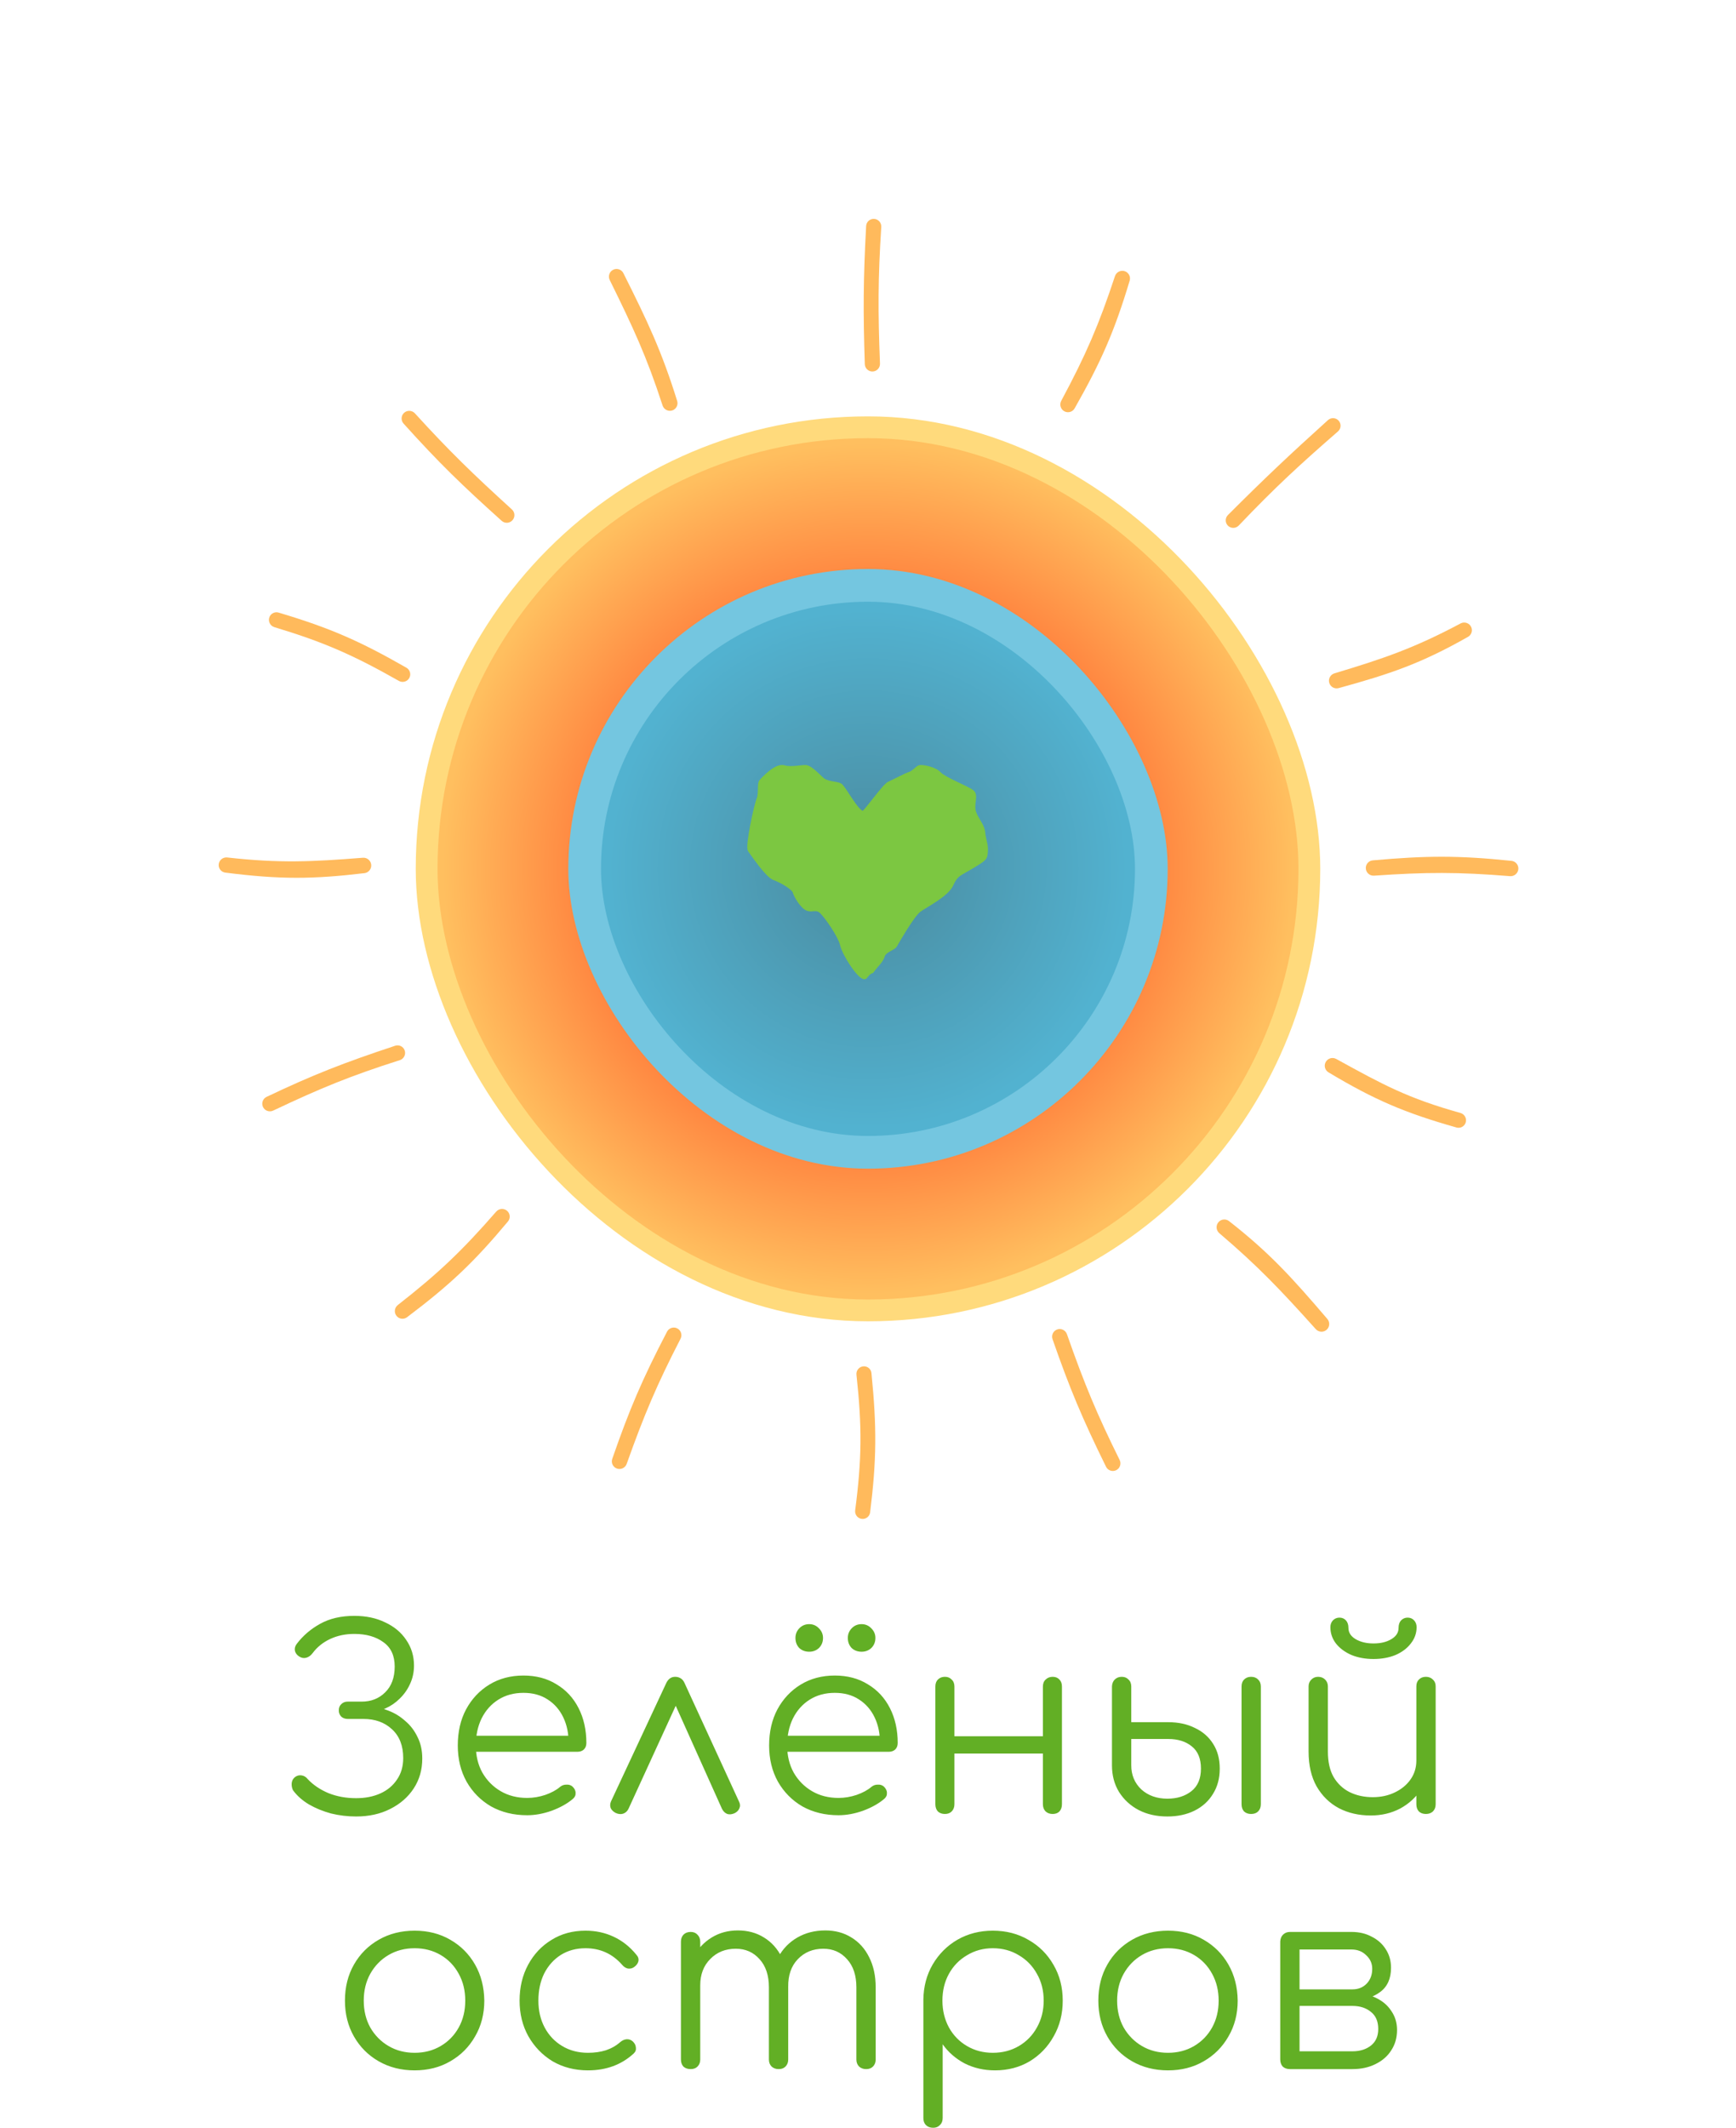
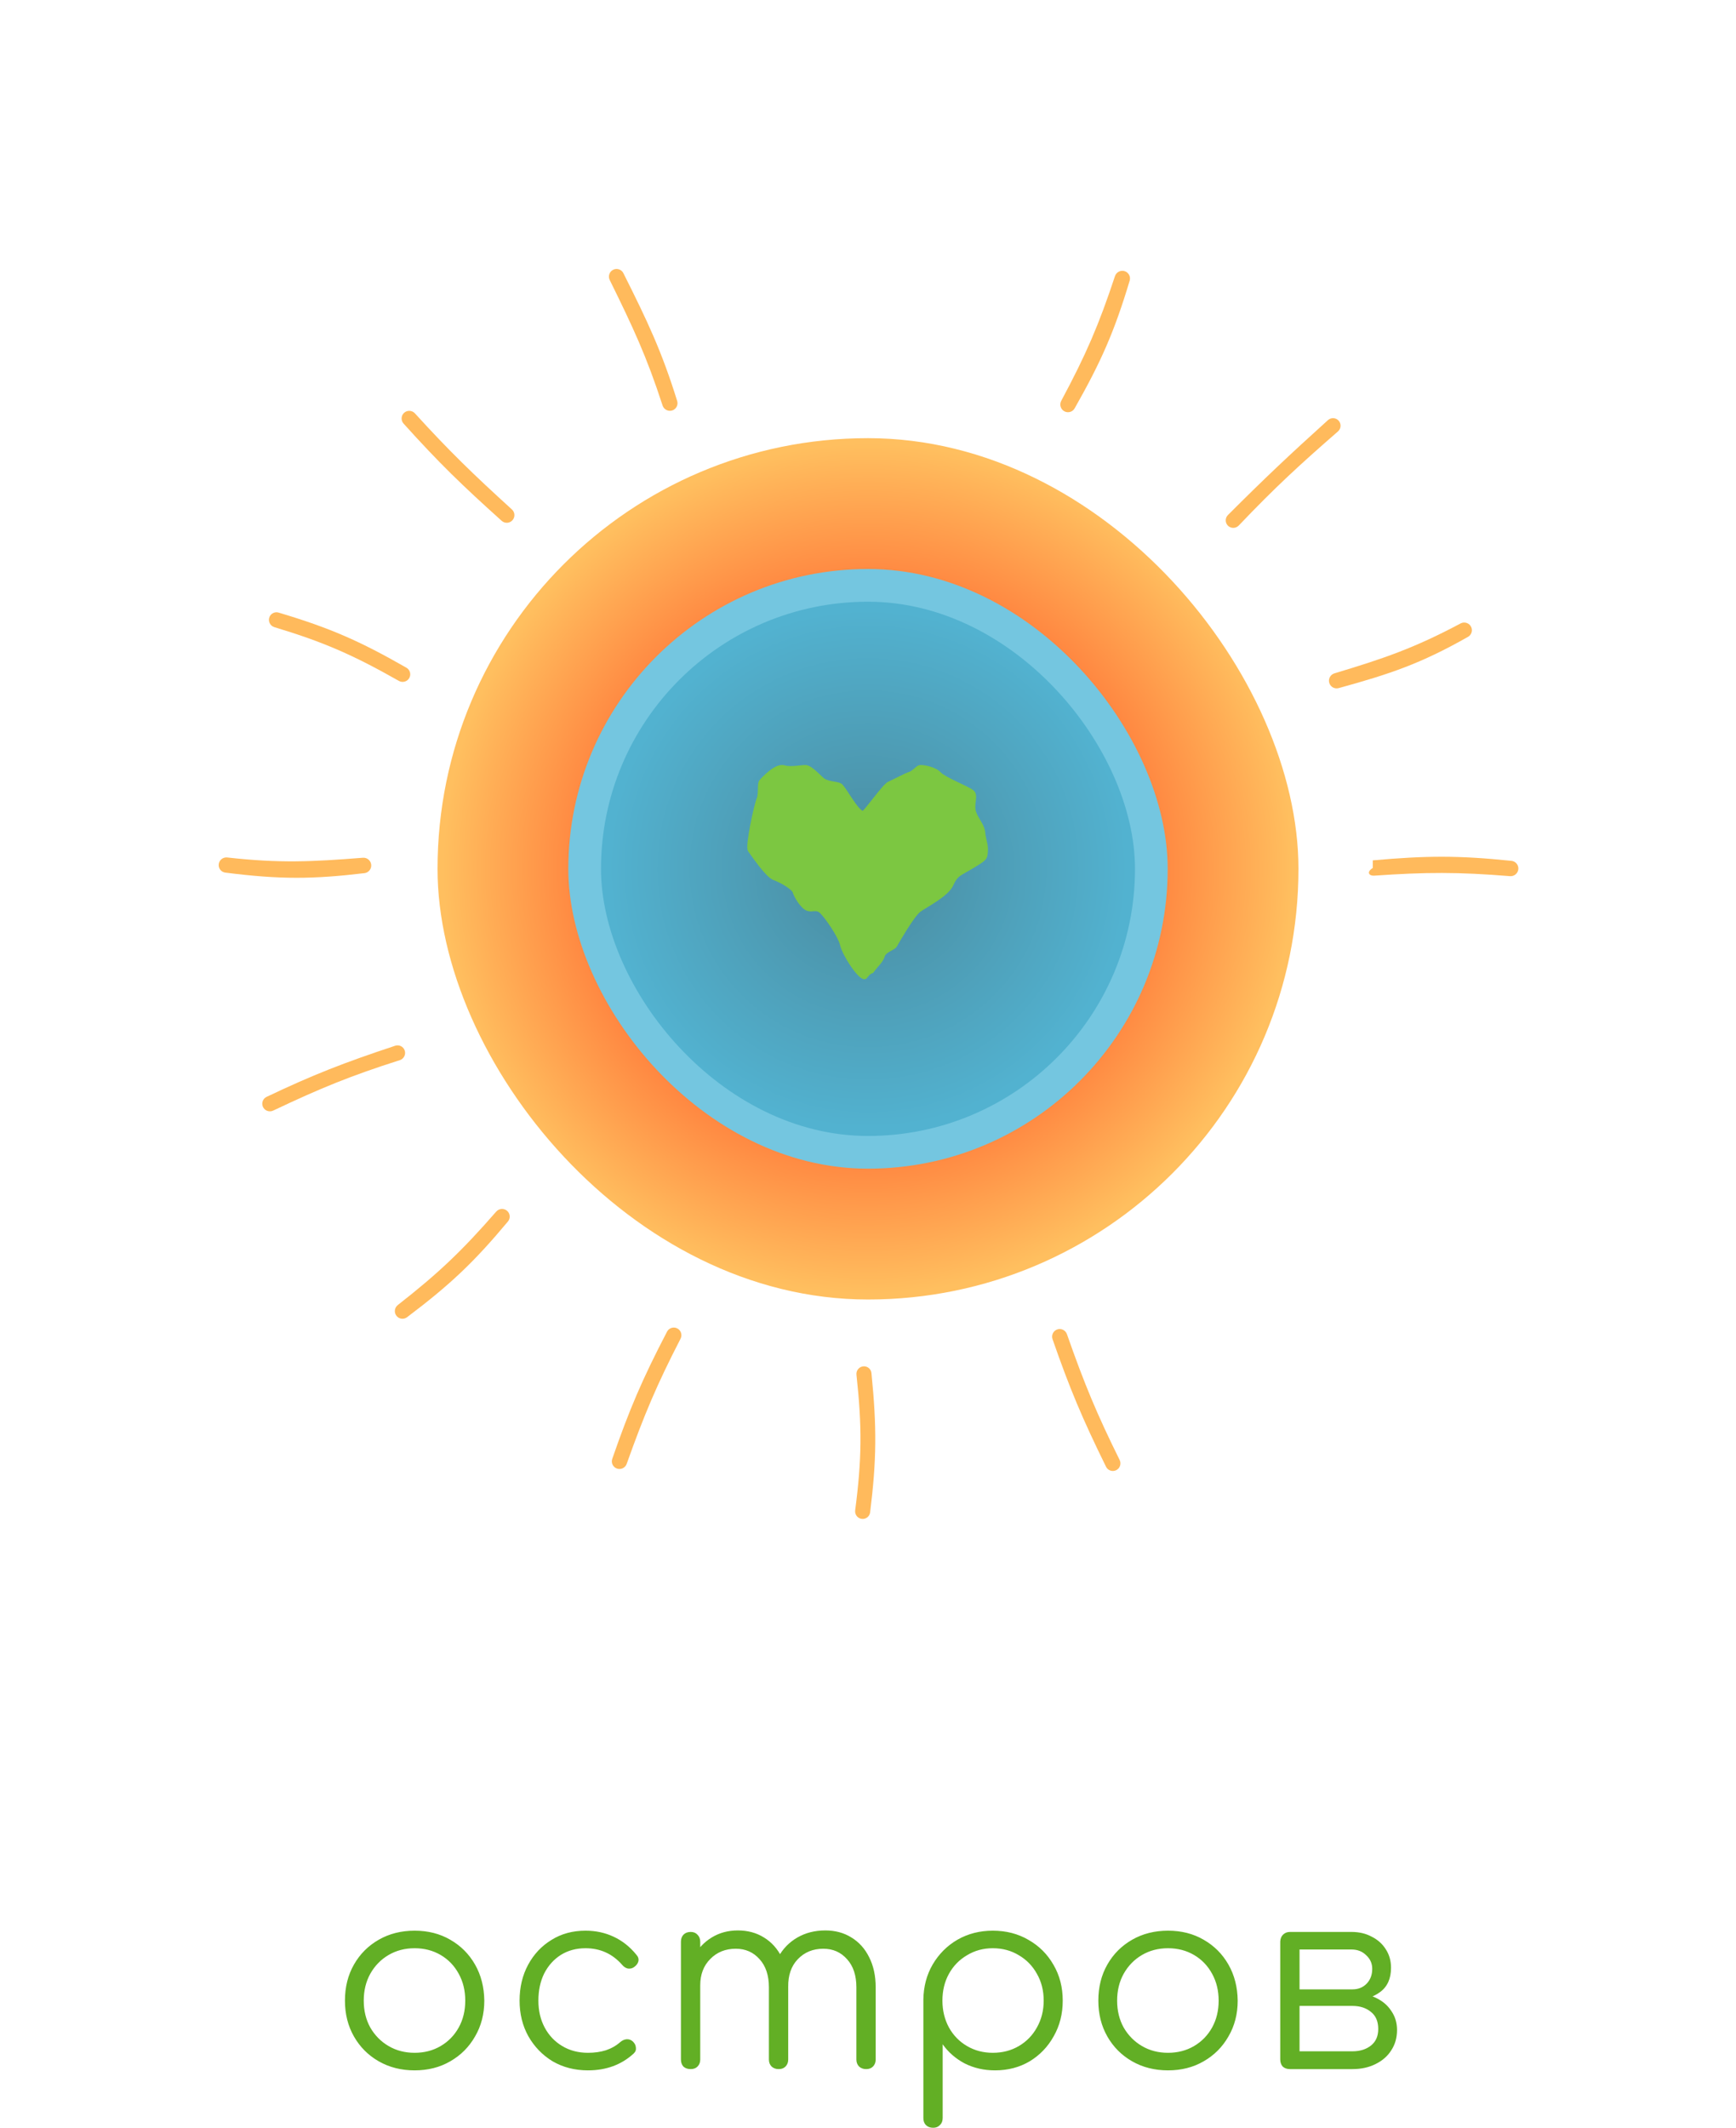
<svg xmlns="http://www.w3.org/2000/svg" width="1593" height="1952" viewBox="0 0 1593 1952" fill="none">
  <path d="M380.47 1898.88C368.203 1898.88 357.24 1896.12 347.58 1890.6C337.92 1885.08 330.33 1877.49 324.81 1867.83C319.29 1858.17 316.53 1847.2 316.53 1834.94C316.53 1822.52 319.29 1811.48 324.81 1801.82C330.33 1792.16 337.92 1784.57 347.58 1779.05C357.24 1773.53 368.203 1770.77 380.47 1770.77C392.737 1770.77 403.623 1773.53 413.13 1779.05C422.79 1784.57 430.38 1792.16 435.9 1801.82C441.42 1811.48 444.257 1822.52 444.41 1834.94C444.41 1847.2 441.573 1858.17 435.9 1867.83C430.38 1877.49 422.79 1885.08 413.13 1890.6C403.623 1896.12 392.737 1898.88 380.47 1898.88ZM380.47 1882.78C389.363 1882.78 397.337 1880.71 404.39 1876.57C411.443 1872.43 416.963 1866.75 420.95 1859.55C424.937 1852.34 426.93 1844.14 426.93 1834.94C426.93 1825.74 424.937 1817.53 420.95 1810.33C416.963 1802.97 411.443 1797.22 404.39 1793.08C397.337 1788.94 389.363 1786.87 380.47 1786.87C371.577 1786.87 363.603 1788.94 356.55 1793.08C349.497 1797.22 343.9 1802.97 339.76 1810.33C335.773 1817.53 333.78 1825.74 333.78 1834.94C333.78 1844.14 335.773 1852.34 339.76 1859.55C343.9 1866.75 349.497 1872.43 356.55 1876.57C363.603 1880.71 371.577 1882.78 380.47 1882.78ZM539.574 1898.88C527.461 1898.88 516.651 1896.12 507.144 1890.6C497.791 1884.92 490.354 1877.26 484.834 1867.6C479.468 1857.94 476.784 1847.05 476.784 1834.94C476.784 1822.67 479.391 1811.71 484.604 1802.05C489.818 1792.39 496.948 1784.8 505.994 1779.28C515.041 1773.6 525.468 1770.77 537.274 1770.77C546.628 1770.77 555.214 1772.61 563.034 1776.29C571.008 1779.97 577.984 1785.49 583.964 1792.85C585.651 1794.69 586.264 1796.68 585.804 1798.83C585.344 1800.82 584.041 1802.58 581.894 1804.12C580.208 1805.34 578.291 1805.8 576.144 1805.5C574.151 1805.04 572.388 1803.89 570.854 1802.05C561.961 1791.93 550.768 1786.87 537.274 1786.87C528.688 1786.87 521.098 1788.94 514.504 1793.08C508.064 1797.22 503.004 1802.89 499.324 1810.1C495.798 1817.3 494.034 1825.58 494.034 1834.94C494.034 1844.14 495.951 1852.34 499.784 1859.55C503.618 1866.75 508.984 1872.43 515.884 1876.57C522.784 1880.71 530.681 1882.78 539.574 1882.78C545.554 1882.78 550.998 1882.01 555.904 1880.48C560.964 1878.79 565.411 1876.26 569.244 1872.89C571.084 1871.35 573.001 1870.51 574.994 1870.36C576.988 1870.2 578.828 1870.82 580.514 1872.2C582.354 1873.88 583.351 1875.8 583.504 1877.95C583.811 1880.09 583.121 1881.93 581.434 1883.47C570.241 1893.74 556.288 1898.88 539.574 1898.88ZM794.811 1897.73C792.205 1897.73 790.058 1896.96 788.371 1895.43C786.685 1893.74 785.841 1891.59 785.841 1888.99V1822.75C785.841 1811.86 783.005 1803.27 777.331 1796.99C771.658 1790.55 764.375 1787.33 755.481 1787.33C745.975 1787.33 738.155 1790.55 732.021 1796.99C726.041 1803.27 723.128 1811.71 723.281 1822.29H707.411C707.565 1812.01 709.788 1802.97 714.081 1795.15C718.375 1787.33 724.278 1781.27 731.791 1776.98C739.305 1772.68 747.815 1770.54 757.321 1770.54C766.368 1770.54 774.341 1772.68 781.241 1776.98C788.295 1781.27 793.738 1787.33 797.571 1795.15C801.558 1802.97 803.551 1812.17 803.551 1822.75V1888.99C803.551 1891.59 802.708 1893.74 801.021 1895.43C799.488 1896.96 797.418 1897.73 794.811 1897.73ZM633.811 1897.73C631.051 1897.73 628.828 1896.96 627.141 1895.43C625.608 1893.74 624.841 1891.59 624.841 1888.99V1780.89C624.841 1778.28 625.608 1776.13 627.141 1774.45C628.828 1772.76 631.051 1771.92 633.811 1771.92C636.418 1771.92 638.488 1772.76 640.021 1774.45C641.708 1776.13 642.551 1778.28 642.551 1780.89V1888.99C642.551 1891.59 641.708 1893.74 640.021 1895.43C638.488 1896.96 636.418 1897.73 633.811 1897.73ZM714.541 1897.73C711.935 1897.73 709.788 1896.96 708.101 1895.43C706.415 1893.74 705.571 1891.59 705.571 1888.99V1822.75C705.571 1811.86 702.735 1803.27 697.061 1796.99C691.388 1790.55 684.105 1787.33 675.211 1787.33C665.705 1787.33 657.885 1790.47 651.751 1796.76C645.618 1802.89 642.551 1810.94 642.551 1820.91H629.901C630.208 1811.09 632.355 1802.43 636.341 1794.92C640.481 1787.25 646.078 1781.27 653.131 1776.98C660.185 1772.68 668.158 1770.54 677.051 1770.54C686.098 1770.54 694.071 1772.68 700.971 1776.98C708.025 1781.27 713.468 1787.33 717.301 1795.15C721.288 1802.97 723.281 1812.17 723.281 1822.75V1888.99C723.281 1891.59 722.438 1893.74 720.751 1895.43C719.218 1896.96 717.148 1897.73 714.541 1897.73ZM856.282 1951.55C853.522 1951.55 851.299 1950.7 849.612 1949.02C848.079 1947.48 847.312 1945.34 847.312 1942.58V1834.02C847.466 1822.06 850.302 1811.32 855.822 1801.82C861.496 1792.16 869.086 1784.57 878.592 1779.05C888.252 1773.53 899.062 1770.77 911.022 1770.77C923.289 1770.77 934.252 1773.6 943.912 1779.28C953.572 1784.8 961.162 1792.39 966.682 1802.05C972.356 1811.71 975.192 1822.67 975.192 1834.94C975.192 1847.05 972.432 1857.94 966.912 1867.6C961.546 1877.26 954.186 1884.92 944.832 1890.6C935.479 1896.12 924.899 1898.88 913.092 1898.88C902.819 1898.88 893.466 1896.73 885.032 1892.44C876.752 1887.99 870.082 1882.16 865.022 1874.96V1942.58C865.022 1945.34 864.179 1947.48 862.492 1949.02C860.959 1950.7 858.889 1951.55 856.282 1951.55ZM911.022 1882.78C919.916 1882.78 927.889 1880.71 934.942 1876.57C941.996 1872.43 947.516 1866.75 951.502 1859.55C955.642 1852.19 957.712 1843.98 957.712 1834.94C957.712 1825.74 955.642 1817.53 951.502 1810.33C947.516 1803.12 941.996 1797.45 934.942 1793.31C927.889 1789.01 919.916 1786.87 911.022 1786.87C902.282 1786.87 894.386 1789.01 887.332 1793.31C880.279 1797.45 874.759 1803.12 870.772 1810.33C866.786 1817.53 864.792 1825.74 864.792 1834.94C864.792 1843.98 866.786 1852.19 870.772 1859.55C874.759 1866.75 880.279 1872.43 887.332 1876.57C894.386 1880.71 902.282 1882.78 911.022 1882.78ZM1071.8 1898.88C1059.53 1898.88 1048.57 1896.12 1038.91 1890.6C1029.25 1885.08 1021.66 1877.49 1016.14 1867.83C1010.62 1858.17 1007.86 1847.2 1007.86 1834.94C1007.86 1822.52 1010.62 1811.48 1016.14 1801.82C1021.66 1792.16 1029.25 1784.57 1038.91 1779.05C1048.57 1773.53 1059.53 1770.77 1071.8 1770.77C1084.07 1770.77 1094.95 1773.53 1104.46 1779.05C1114.12 1784.57 1121.71 1792.16 1127.23 1801.82C1132.75 1811.48 1135.59 1822.52 1135.74 1834.94C1135.74 1847.2 1132.9 1858.17 1127.23 1867.83C1121.71 1877.49 1114.12 1885.08 1104.46 1890.6C1094.95 1896.12 1084.07 1898.88 1071.8 1898.88ZM1071.8 1882.78C1080.69 1882.78 1088.67 1880.71 1095.72 1876.57C1102.77 1872.43 1108.29 1866.75 1112.28 1859.55C1116.27 1852.34 1118.26 1844.14 1118.26 1834.94C1118.26 1825.74 1116.27 1817.53 1112.28 1810.33C1108.29 1802.97 1102.77 1797.22 1095.72 1793.08C1088.67 1788.94 1080.69 1786.87 1071.8 1786.87C1062.91 1786.87 1054.93 1788.94 1047.88 1793.08C1040.83 1797.22 1035.23 1802.97 1031.09 1810.33C1027.1 1817.53 1025.11 1825.74 1025.11 1834.94C1025.11 1844.14 1027.1 1852.34 1031.09 1859.55C1035.23 1866.75 1040.83 1872.43 1047.88 1876.57C1054.93 1880.71 1062.91 1882.78 1071.8 1882.78ZM1183.75 1897.73C1180.99 1897.73 1178.77 1896.96 1177.08 1895.43C1175.55 1893.74 1174.78 1891.52 1174.78 1888.76V1780.66C1174.94 1778.05 1175.78 1775.98 1177.31 1774.45C1179 1772.76 1181.15 1771.92 1183.75 1771.92C1186.36 1771.92 1188.43 1772.76 1189.96 1774.45C1191.65 1775.98 1192.49 1778.13 1192.49 1780.89V1824.59H1241.02V1827.81C1249 1827.81 1256.05 1829.26 1262.18 1832.18C1268.47 1835.09 1273.3 1839.15 1276.67 1844.37C1280.2 1849.43 1281.96 1855.25 1281.96 1861.85C1281.96 1868.9 1280.2 1875.11 1276.67 1880.48C1273.3 1885.84 1268.47 1890.06 1262.18 1893.13C1256.05 1896.19 1249 1897.73 1241.02 1897.73H1183.75ZM1192.49 1881.4H1241.02C1247.92 1881.4 1253.6 1879.63 1258.04 1876.11C1262.49 1872.58 1264.71 1867.52 1264.71 1860.93C1264.71 1854.03 1262.49 1848.81 1258.04 1845.29C1253.6 1841.61 1247.92 1839.77 1241.02 1839.77H1192.49V1881.4ZM1218.25 1834.48V1824.59H1241.02C1246.39 1824.59 1250.76 1822.82 1254.13 1819.3C1257.51 1815.77 1259.19 1811.25 1259.19 1805.73C1259.19 1800.82 1257.35 1796.68 1253.67 1793.31C1250.15 1789.78 1245.62 1788.02 1240.1 1788.02H1183.98V1771.92H1240.1C1247.16 1771.92 1253.37 1773.37 1258.73 1776.29C1264.25 1779.05 1268.55 1782.88 1271.61 1787.79C1274.83 1792.69 1276.44 1798.37 1276.44 1804.81C1276.44 1814.77 1273.07 1822.21 1266.32 1827.12C1259.73 1832.02 1251.3 1834.48 1241.02 1834.48H1218.25Z" fill="#62AF25" />
-   <path d="M326.76 1666.03C318.94 1666.03 311.273 1665.11 303.76 1663.27C296.4 1661.27 289.653 1658.51 283.52 1654.99C277.387 1651.31 272.48 1646.94 268.8 1641.88C267.88 1639.88 267.497 1637.81 267.65 1635.67C267.803 1633.37 268.8 1631.45 270.64 1629.92C272.48 1628.54 274.473 1628 276.62 1628.31C278.92 1628.61 280.837 1629.76 282.37 1631.76C287.43 1637.12 293.793 1641.42 301.46 1644.64C309.127 1647.7 317.56 1649.24 326.76 1649.24C335.193 1649.24 342.63 1647.78 349.07 1644.87C355.51 1641.95 360.57 1637.74 364.25 1632.22C368.083 1626.7 370 1620.1 370 1612.44C370 1601.09 366.55 1592.27 359.65 1585.99C352.903 1579.7 344.163 1576.56 333.43 1576.56H319.17C316.717 1576.56 314.723 1575.87 313.19 1574.49C311.657 1572.95 310.89 1571.04 310.89 1568.74C310.89 1566.28 311.657 1564.37 313.19 1562.99C314.723 1561.45 316.64 1560.69 318.94 1560.69H331.82C340.56 1560.69 347.767 1557.85 353.44 1552.18C359.267 1546.5 362.18 1538.61 362.18 1528.49C362.18 1518.52 358.73 1511.08 351.83 1506.18C344.93 1501.12 336.037 1498.59 325.15 1498.59C317.023 1498.59 309.663 1500.12 303.07 1503.19C296.477 1506.25 291.11 1510.55 286.97 1516.07C285.283 1518.37 283.29 1519.82 280.99 1520.44C278.843 1521.05 276.697 1520.67 274.55 1519.29C272.557 1518.06 271.253 1516.37 270.64 1514.23C270.18 1511.93 270.717 1509.78 272.25 1507.79C277.923 1500.27 285.053 1494.14 293.64 1489.39C302.38 1484.48 312.883 1482.03 325.15 1482.03C335.883 1482.03 345.313 1484.02 353.44 1488.01C361.72 1491.84 368.16 1497.21 372.76 1504.11C377.513 1511.01 379.89 1518.83 379.89 1527.57C379.89 1533.7 378.663 1539.37 376.21 1544.59C373.91 1549.65 370.767 1554.09 366.78 1557.93C362.947 1561.76 358.577 1564.75 353.67 1566.9C348.917 1569.04 344.163 1570.27 339.41 1570.58V1565.06C345.083 1565.36 350.757 1566.67 356.43 1568.97C362.103 1571.11 367.24 1574.26 371.84 1578.4C376.593 1582.38 380.35 1587.29 383.11 1593.12C386.023 1598.79 387.48 1605.38 387.48 1612.9C387.48 1623.17 384.873 1632.29 379.66 1640.27C374.447 1648.24 367.24 1654.53 358.04 1659.13C348.993 1663.73 338.567 1666.03 326.76 1666.03ZM483.785 1664.88C471.365 1664.88 460.325 1662.19 450.665 1656.83C441.159 1651.31 433.645 1643.72 428.125 1634.06C422.759 1624.4 420.075 1613.36 420.075 1600.94C420.075 1588.36 422.605 1577.32 427.665 1567.82C432.879 1558.16 440.009 1550.57 449.055 1545.05C458.102 1539.53 468.529 1536.77 480.335 1536.77C491.989 1536.77 502.109 1539.45 510.695 1544.82C519.435 1550.03 526.182 1557.31 530.935 1566.67C535.689 1576.02 538.065 1586.68 538.065 1598.64C538.065 1601.09 537.299 1603.08 535.765 1604.62C534.232 1606 532.239 1606.69 529.785 1606.69H432.035V1591.97H531.625L521.735 1599.1C521.889 1590.2 520.279 1582.23 516.905 1575.18C513.532 1568.12 508.702 1562.6 502.415 1558.62C496.282 1554.63 488.922 1552.64 480.335 1552.64C471.595 1552.64 463.929 1554.71 457.335 1558.85C450.742 1562.99 445.605 1568.74 441.925 1576.1C438.399 1583.3 436.635 1591.58 436.635 1600.94C436.635 1610.29 438.629 1618.57 442.615 1625.78C446.755 1632.98 452.352 1638.66 459.405 1642.8C466.459 1646.94 474.585 1649.01 483.785 1649.01C489.305 1649.01 494.825 1648.09 500.345 1646.25C506.019 1644.25 510.542 1641.8 513.915 1638.89C515.602 1637.51 517.519 1636.82 519.665 1636.82C521.812 1636.66 523.652 1637.2 525.185 1638.43C527.179 1640.27 528.175 1642.26 528.175 1644.41C528.329 1646.55 527.485 1648.39 525.645 1649.93C520.585 1654.22 514.145 1657.82 506.325 1660.74C498.505 1663.5 490.992 1664.88 483.785 1664.88ZM619.545 1537.92C621.385 1537.92 623.071 1538.38 624.605 1539.3C626.138 1540.22 627.365 1541.75 628.285 1543.9L678.195 1652.46C679.268 1654.6 679.345 1656.67 678.425 1658.67C677.658 1660.51 676.201 1661.96 674.055 1663.04C671.601 1664.11 669.378 1664.34 667.385 1663.73C665.391 1662.96 663.781 1661.43 662.555 1659.13L614.945 1553.1H625.295L576.765 1658.9C575.691 1661.2 574.005 1662.73 571.705 1663.5C569.558 1664.11 567.335 1663.88 565.035 1662.81C562.888 1661.73 561.355 1660.28 560.435 1658.44C559.668 1656.44 559.745 1654.37 560.665 1652.23L611.265 1543.9C613.105 1539.91 615.865 1537.92 619.545 1537.92ZM769.479 1664.88C757.059 1664.88 746.019 1662.19 736.359 1656.83C726.853 1651.31 719.339 1643.72 713.819 1634.06C708.453 1624.4 705.769 1613.36 705.769 1600.94C705.769 1588.36 708.299 1577.32 713.359 1567.82C718.573 1558.16 725.703 1550.57 734.749 1545.05C743.796 1539.53 754.223 1536.77 766.029 1536.77C777.683 1536.77 787.803 1539.45 796.389 1544.82C805.129 1550.03 811.876 1557.31 816.629 1566.67C821.383 1576.02 823.759 1586.68 823.759 1598.64C823.759 1601.09 822.993 1603.08 821.459 1604.62C819.926 1606 817.933 1606.69 815.479 1606.69H717.729V1591.97H817.319L807.429 1599.1C807.583 1590.2 805.973 1582.23 802.599 1575.18C799.226 1568.12 794.396 1562.6 788.109 1558.62C781.976 1554.63 774.616 1552.64 766.029 1552.64C757.289 1552.64 749.623 1554.71 743.029 1558.85C736.436 1562.99 731.299 1568.74 727.619 1576.1C724.093 1583.3 722.329 1591.58 722.329 1600.94C722.329 1610.29 724.323 1618.57 728.309 1625.78C732.449 1632.98 738.046 1638.66 745.099 1642.8C752.153 1646.94 760.279 1649.01 769.479 1649.01C774.999 1649.01 780.519 1648.09 786.039 1646.25C791.713 1644.25 796.236 1641.8 799.609 1638.89C801.296 1637.51 803.213 1636.82 805.359 1636.82C807.506 1636.66 809.346 1637.2 810.879 1638.43C812.873 1640.27 813.869 1642.26 813.869 1644.41C814.023 1646.55 813.179 1648.39 811.339 1649.93C806.279 1654.22 799.839 1657.82 792.019 1660.74C784.199 1663.5 776.686 1664.88 769.479 1664.88ZM742.569 1514.92C738.889 1514.92 735.823 1513.77 733.369 1511.47C731.069 1509.01 729.919 1505.95 729.919 1502.27C729.919 1498.89 731.069 1495.98 733.369 1493.53C735.823 1490.92 738.889 1489.62 742.569 1489.62C746.096 1489.62 749.086 1490.92 751.539 1493.53C753.993 1495.98 755.219 1498.89 755.219 1502.27C755.219 1505.95 753.993 1509.01 751.539 1511.47C749.086 1513.77 746.096 1514.92 742.569 1514.92ZM790.639 1514.92C786.959 1514.92 783.893 1513.77 781.439 1511.47C779.139 1509.01 777.989 1505.95 777.989 1502.27C777.989 1498.89 779.139 1495.98 781.439 1493.53C783.893 1490.92 786.959 1489.62 790.639 1489.62C794.166 1489.62 797.156 1490.92 799.609 1493.53C802.063 1495.98 803.289 1498.89 803.289 1502.27C803.289 1505.95 802.063 1509.01 799.609 1511.47C797.156 1513.77 794.166 1514.92 790.639 1514.92ZM965.959 1663.73C963.352 1663.73 961.205 1662.96 959.519 1661.43C957.832 1659.74 956.989 1657.52 956.989 1654.76V1546.89C956.989 1544.13 957.832 1541.98 959.519 1540.45C961.205 1538.76 963.352 1537.92 965.959 1537.92C968.565 1537.92 970.635 1538.76 972.169 1540.45C973.702 1541.98 974.469 1544.13 974.469 1546.89V1654.76C974.469 1657.52 973.702 1659.74 972.169 1661.43C970.635 1662.96 968.565 1663.73 965.959 1663.73ZM867.059 1663.73C864.452 1663.73 862.305 1662.96 860.619 1661.43C859.085 1659.74 858.319 1657.52 858.319 1654.76V1546.89C858.319 1544.13 859.085 1541.98 860.619 1540.45C862.305 1538.76 864.452 1537.92 867.059 1537.92C869.665 1537.92 871.735 1538.76 873.269 1540.45C874.955 1541.98 875.799 1544.13 875.799 1546.89V1654.76C875.799 1657.52 874.955 1659.74 873.269 1661.43C871.735 1662.96 869.665 1663.73 867.059 1663.73ZM872.809 1608.3V1592.43H963.199V1608.3H872.809ZM1071.2 1666.03C1061.23 1666.03 1052.42 1664.03 1044.75 1660.05C1037.24 1656.06 1031.26 1650.54 1026.81 1643.49C1022.52 1636.43 1020.37 1628.31 1020.37 1619.11V1546.66C1020.52 1544.05 1021.37 1541.98 1022.9 1540.45C1024.59 1538.76 1026.73 1537.92 1029.34 1537.92C1031.95 1537.92 1034.02 1538.76 1035.55 1540.45C1037.24 1541.98 1038.08 1544.13 1038.08 1546.89V1579.55H1072.12C1081.32 1579.55 1089.45 1581.31 1096.5 1584.84C1103.71 1588.21 1109.3 1593.12 1113.29 1599.56C1117.28 1605.84 1119.27 1613.36 1119.27 1622.1C1119.27 1630.99 1117.2 1638.73 1113.06 1645.33C1109.07 1651.92 1103.4 1657.06 1096.04 1660.74C1088.83 1664.26 1080.55 1666.03 1071.2 1666.03ZM1071.2 1649.7C1080.09 1649.7 1087.45 1647.4 1093.28 1642.8C1099.11 1638.2 1102.02 1631.3 1102.02 1622.1C1102.02 1612.9 1099.18 1606.07 1093.51 1601.63C1087.99 1597.18 1080.86 1594.96 1072.12 1594.96H1038.08V1619.11C1038.08 1628 1041.15 1635.36 1047.28 1641.19C1053.57 1646.86 1061.54 1649.7 1071.2 1649.7ZM1148.02 1663.73C1145.41 1663.73 1143.27 1662.96 1141.58 1661.43C1140.05 1659.74 1139.28 1657.52 1139.28 1654.76V1546.89C1139.28 1544.13 1140.05 1541.98 1141.58 1540.45C1143.27 1538.76 1145.41 1537.92 1148.02 1537.92C1150.78 1537.92 1152.93 1538.76 1154.46 1540.45C1156.15 1541.98 1156.99 1544.13 1156.99 1546.89V1654.76C1156.99 1657.52 1156.15 1659.74 1154.46 1661.43C1152.93 1662.96 1150.78 1663.73 1148.02 1663.73ZM1257.83 1665.11C1246.94 1665.11 1237.2 1662.88 1228.62 1658.44C1220.03 1653.84 1213.21 1647.17 1208.15 1638.43C1203.24 1629.69 1200.79 1619.03 1200.79 1606.46V1546.66C1200.79 1544.2 1201.63 1542.13 1203.32 1540.45C1205 1538.76 1207.07 1537.92 1209.53 1537.92C1212.13 1537.92 1214.28 1538.76 1215.97 1540.45C1217.65 1542.13 1218.5 1544.2 1218.5 1546.66V1606.46C1218.5 1615.96 1220.26 1623.78 1223.79 1629.92C1227.47 1636.05 1232.37 1640.65 1238.51 1643.72C1244.79 1646.78 1251.85 1648.32 1259.67 1648.32C1267.18 1648.32 1273.93 1646.86 1279.91 1643.95C1286.04 1641.03 1290.87 1637.05 1294.4 1631.99C1297.92 1626.93 1299.69 1621.18 1299.69 1614.74H1312.34C1311.88 1624.4 1309.19 1633.06 1304.29 1640.73C1299.53 1648.24 1293.09 1654.22 1284.97 1658.67C1276.84 1662.96 1267.79 1665.11 1257.83 1665.11ZM1308.43 1663.73C1305.82 1663.73 1303.67 1662.96 1301.99 1661.43C1300.45 1659.74 1299.69 1657.52 1299.69 1654.76V1546.66C1299.69 1544.05 1300.45 1541.98 1301.99 1540.45C1303.67 1538.76 1305.82 1537.92 1308.43 1537.92C1311.03 1537.92 1313.18 1538.76 1314.87 1540.45C1316.55 1541.98 1317.4 1544.05 1317.4 1546.66V1654.76C1317.4 1657.52 1316.55 1659.74 1314.87 1661.43C1313.18 1662.96 1311.03 1663.73 1308.43 1663.73ZM1260.36 1521.59C1252.84 1521.59 1246.1 1520.36 1240.12 1517.91C1234.14 1515.3 1229.38 1511.77 1225.86 1507.33C1222.48 1502.88 1220.8 1497.9 1220.8 1492.38C1220.8 1489.92 1221.56 1487.85 1223.1 1486.17C1224.78 1484.48 1226.78 1483.64 1229.08 1483.64C1231.53 1483.64 1233.52 1484.48 1235.06 1486.17C1236.59 1487.85 1237.36 1490.15 1237.36 1493.07C1237.36 1497.36 1239.58 1500.81 1244.03 1503.42C1248.47 1506.02 1253.92 1507.33 1260.36 1507.33C1266.95 1507.33 1272.39 1506.02 1276.69 1503.42C1281.13 1500.81 1283.36 1497.36 1283.36 1493.07C1283.36 1490.15 1284.12 1487.85 1285.66 1486.17C1287.34 1484.48 1289.34 1483.64 1291.64 1483.64C1294.09 1483.64 1296.08 1484.48 1297.62 1486.17C1299.15 1487.85 1299.92 1489.92 1299.92 1492.38C1299.92 1497.9 1298.15 1502.88 1294.63 1507.33C1291.25 1511.77 1286.58 1515.3 1280.6 1517.91C1274.62 1520.36 1267.87 1521.59 1260.36 1521.59Z" fill="#62AF25" />
-   <path d="M1226.17 971.252C1222.5 969.231 1217.87 970.804 1216.21 974.653V974.653C1214.8 977.908 1216.02 981.707 1219.06 983.527C1261.42 1008.87 1289.01 1020.65 1336.53 1034.12C1339.84 1035.06 1343.34 1033.38 1344.71 1030.22V1030.22C1346.37 1026.35 1344.2 1021.91 1340.14 1020.78C1291.78 1007.27 1269.15 994.903 1226.17 971.252Z" fill="#FFBA5C" />
  <path d="M255.669 561.858C252.307 560.855 248.722 562.537 247.333 565.759V565.759C245.681 569.593 247.773 574.009 251.77 575.213C297.046 588.849 324.25 600.81 365.992 624.497C369.612 626.551 374.238 625.03 375.885 621.207V621.207C377.281 617.967 376.026 614.188 372.965 612.434C330.256 587.968 302.859 575.935 255.669 561.858Z" fill="#FFBA5C" />
  <path d="M1036.62 257.436C1037.65 254.017 1035.95 250.368 1032.67 248.955V248.955C1028.85 247.309 1024.44 249.318 1023.13 253.264C1008.35 297.908 996.6 325.159 973.813 367.654C971.856 371.304 973.421 375.87 977.226 377.509V377.509C980.515 378.927 984.353 377.642 986.12 374.526C1010.34 331.833 1022.48 304.479 1036.62 257.436Z" fill="#FFBA5C" />
  <path d="M624.49 1227.85C626.352 1224.24 624.782 1219.78 621.05 1218.17V1218.17C617.696 1216.73 613.786 1218.12 612.099 1221.36C589.227 1265.26 577.545 1292.74 561.819 1338.03C560.617 1341.49 562.295 1345.3 565.66 1346.75V1346.75C569.388 1348.36 573.701 1346.46 575.064 1342.63C591.204 1297.33 602.794 1269.93 624.49 1227.85Z" fill="#FFBA5C" />
  <path d="M1347.13 584.076C1350.16 582.356 1351.45 578.656 1350.16 575.419V575.419C1348.6 571.499 1343.95 569.837 1340.23 571.821C1298.29 594.173 1270.12 603.914 1224.54 617.566C1220.57 618.754 1218.45 623.088 1219.98 626.935V626.935C1221.31 630.265 1224.93 632.069 1228.39 631.119C1274.83 618.352 1303.44 608.889 1347.13 584.076Z" fill="#FFBA5C" />
  <path d="M366.866 972.348C370.711 971.123 372.74 966.894 371.249 963.144V963.144C369.894 959.738 366.111 957.977 362.631 959.128C315.139 974.843 287.355 985.722 244.649 1006C241.329 1007.57 239.8 1011.46 241.158 1014.88V1014.88C242.652 1018.64 247.028 1020.34 250.684 1018.61C294.531 997.846 321.894 986.666 366.866 972.348Z" fill="#FFBA5C" />
-   <path d="M1385.61 803.586C1389.72 803.921 1393.27 800.696 1393.29 796.574V796.574C1393.3 792.968 1390.58 789.928 1386.99 789.556C1338.24 784.488 1308.41 784.751 1259.69 789.099C1256.08 789.421 1253.3 792.447 1253.29 796.072V796.072C1253.27 800.176 1256.77 803.421 1260.86 803.137C1308.6 799.821 1338.37 799.73 1385.61 803.586Z" fill="#FFBA5C" />
+   <path d="M1385.61 803.586C1389.72 803.921 1393.27 800.696 1393.29 796.574V796.574C1393.3 792.968 1390.58 789.928 1386.99 789.556C1338.24 784.488 1308.41 784.751 1259.69 789.099V796.072C1253.27 800.176 1256.77 803.421 1260.86 803.137C1308.6 799.821 1338.37 799.73 1385.61 803.586Z" fill="#FFBA5C" />
  <path d="M334.405 800.838C337.959 800.418 340.643 797.403 340.657 793.824V793.824C340.673 789.66 337.109 786.376 332.958 786.705C286.4 790.396 256.425 791.836 208.513 786.455C204.355 785.988 200.674 789.214 200.657 793.397V793.397C200.643 796.908 203.247 799.887 206.73 800.33C257.387 806.777 287.388 806.395 334.405 800.838Z" fill="#FFBA5C" />
  <path d="M559.494 256.816C557.707 253.19 559.335 248.793 563.063 247.23V247.23C566.46 245.805 570.387 247.264 572.039 250.557C594.355 295.027 607.315 322.454 621.39 367.75C622.455 371.179 620.729 374.859 617.418 376.248V376.248C613.615 377.843 609.262 375.81 607.989 371.888C593.407 326.953 580.733 299.895 559.494 256.816Z" fill="#FFBA5C" />
  <path d="M965.828 1228.23C964.617 1224.75 966.324 1220.92 969.721 1219.5V1219.5C973.443 1217.94 977.715 1219.86 979.05 1223.67C995.377 1270.25 1006.88 1297.61 1027.41 1339.03C1029.2 1342.65 1027.59 1347.04 1023.87 1348.6V1348.6C1020.47 1350.03 1016.55 1348.56 1014.93 1345.26C993.176 1301.08 981.591 1273.53 965.828 1228.23Z" fill="#FFBA5C" />
  <path d="M370.315 388.492C367.836 385.738 367.938 381.518 370.547 378.886V378.886C373.379 376.031 378.037 376.151 380.745 379.124C412.821 414.335 434.286 434.988 469.737 467.256C472.693 469.946 472.828 474.569 470.013 477.408V477.408C467.383 480.061 463.125 480.179 460.345 477.684C424.265 445.299 402.766 424.551 370.315 388.492Z" fill="#FFBA5C" />
-   <path d="M1118.9 1131.07C1115.74 1128.37 1115.5 1123.53 1118.43 1120.58V1120.58C1120.96 1118.03 1124.99 1117.77 1127.81 1119.97C1165.09 1149.14 1185.51 1171.71 1218.03 1209.74C1220.42 1212.54 1220.27 1216.7 1217.69 1219.31V1219.31C1214.82 1222.2 1210.11 1222.07 1207.39 1219.04C1174.92 1182.89 1154.23 1161.16 1118.9 1131.07Z" fill="#FFBA5C" />
-   <path d="M794.791 207.315C794.991 203.608 798.079 200.706 801.792 200.742V200.742C805.789 200.781 808.928 204.19 808.673 208.179C805.64 255.619 805.607 285.406 807.498 333.46C807.655 337.447 804.449 340.774 800.459 340.736V340.736C796.732 340.699 793.692 337.723 793.568 333.997C791.979 286.026 792.15 256.178 794.791 207.315Z" fill="#FFBA5C" />
  <path d="M785.913 1260.87C785.464 1256.73 788.713 1253.1 792.872 1253.14V1253.14C796.385 1253.17 799.317 1255.85 799.666 1259.34C804.632 1309.02 804.427 1338.97 798.45 1387.09C798.018 1390.57 795.04 1393.17 791.539 1393.13V1393.13C787.368 1393.09 784.187 1389.38 784.728 1385.25C790.864 1338.33 791.102 1308.64 785.913 1260.87Z" fill="#FFBA5C" />
  <path d="M1227.75 395.703C1230.73 393.11 1230.96 388.549 1228.25 385.686V385.686C1225.66 382.958 1221.36 382.8 1218.57 385.32C1181.9 418.439 1160.26 438.898 1126.78 472.381C1124.14 475.024 1124.08 479.301 1126.65 482.012V482.012C1129.38 484.885 1133.96 484.868 1136.7 482.003C1170.62 446.428 1192.65 426.283 1227.75 395.703Z" fill="#FFBA5C" />
  <path d="M466.103 1120.31C468.382 1117.58 468.25 1113.57 465.803 1110.99V1110.99C462.939 1107.98 458.085 1108.11 455.349 1111.24C423.726 1147.49 402.227 1167.87 365.036 1196.94C361.762 1199.5 361.375 1204.33 364.236 1207.35V1207.35C366.683 1209.93 370.683 1210.26 373.521 1208.12C413.143 1178.24 434.884 1157.68 466.103 1120.31Z" fill="#FFBA5C" />
-   <rect x="381.5" y="381.875" width="830" height="830" rx="415" fill="#FFDA7C" />
  <rect x="401.5" y="401.875" width="790" height="790" rx="395" fill="url(#paint0_radial_301_3)" />
  <rect x="521.5" y="521.875" width="550" height="550" rx="275" fill="#74C6E0" />
  <rect x="551.5" y="551.875" width="490" height="490" rx="245" fill="url(#paint1_radial_301_3)" />
  <path fill-rule="evenodd" clip-rule="evenodd" d="M790.55 743.033C791.061 743.413 791.43 743.593 791.674 743.67C791.822 743.544 792.019 743.359 792.268 743.104C792.889 742.469 793.704 741.533 794.673 740.363C796.224 738.492 798.101 736.107 800.099 733.567L800.103 733.562C800.597 732.935 801.098 732.298 801.603 731.657C804.144 728.437 806.787 725.124 809.085 722.485C810.233 721.167 811.314 719.995 812.266 719.079C813.175 718.205 814.104 717.426 814.934 717.055C816.586 716.317 819.137 715.045 821.896 713.67C822.883 713.178 823.897 712.673 824.907 712.174C826.806 711.235 828.677 710.324 830.283 709.586C831.86 708.862 833.271 708.263 834.208 707.991C835.487 707.62 836.905 706.556 838.455 705.25C838.676 705.063 838.902 704.87 839.129 704.676L839.13 704.676C839.647 704.234 840.169 703.788 840.656 703.401C841.35 702.849 842.115 702.299 842.879 701.978C843.415 701.753 844.071 701.677 844.673 701.653C845.316 701.628 846.062 701.659 846.868 701.736C848.481 701.89 850.427 702.24 852.426 702.774C856.337 703.817 860.824 705.662 863.291 708.435C864.181 709.434 866.14 710.754 868.876 712.279C871.552 713.77 874.781 715.357 878.039 716.92C878.91 717.338 879.785 717.755 880.65 718.168L880.665 718.175L880.673 718.178C883.018 719.297 885.298 720.384 887.277 721.38C889.937 722.719 892.259 723.991 893.463 725.034C894.867 726.251 895.444 727.829 895.629 729.455C895.807 731.031 895.63 732.775 895.435 734.453C895.415 734.63 895.394 734.808 895.373 734.985L895.372 734.995L895.371 735.001C894.982 738.316 894.596 741.596 895.738 744.703C896.802 747.6 898.221 749.991 899.635 752.375C899.941 752.892 900.247 753.407 900.549 753.928C902.218 756.803 903.751 759.802 904.066 763.477C904.291 766.112 904.81 768.352 905.333 770.611L905.333 770.612L905.333 770.613C905.444 771.092 905.555 771.572 905.664 772.057C906.279 774.803 906.791 777.636 906.523 780.998C906.512 781.145 906.5 781.29 906.489 781.434C906.27 784.244 906.107 786.323 904.276 788.441C903.372 789.486 902.102 790.503 900.362 791.69C898.613 792.884 896.301 794.307 893.256 796.145C890.692 797.693 888.546 798.901 886.737 799.92L886.733 799.923C886.376 800.124 886.032 800.317 885.7 800.505C883.672 801.652 882.151 802.544 880.885 803.485C878.459 805.285 876.88 807.32 874.791 811.965C873.598 814.62 871.447 817.164 868.91 819.524C866.358 821.897 863.327 824.163 860.269 826.246C857.208 828.331 854.087 830.252 851.352 831.926L850.815 832.254C848.291 833.798 846.171 835.094 844.729 836.12C843.351 837.101 841.379 839.362 839.101 842.444C836.862 845.473 834.44 849.134 832.159 852.752C828.214 859.01 824.728 865.076 823.375 867.432C823.164 867.8 823.004 868.077 822.903 868.251C822.322 869.249 821.197 870.024 820.195 870.638C819.587 871.01 818.854 871.417 818.123 871.824C817.627 872.099 817.133 872.374 816.678 872.638C815.472 873.336 814.359 874.053 813.484 874.841C812.609 875.628 812.068 876.402 811.857 877.19C811.137 879.874 809.399 882.264 807.505 884.559C806.91 885.281 806.3 885.993 805.684 886.711C804.273 888.358 802.833 890.038 801.481 891.939L801.193 892.344L800.72 892.497C798.953 893.069 797.868 894.146 796.967 895.24C796.829 895.408 796.675 895.602 796.517 895.802L796.516 895.803C796.218 896.18 795.902 896.579 795.632 896.874C795.208 897.339 794.545 897.968 793.601 898.123L793.601 898.123L793.594 898.124L793.571 898.128L793.571 898.126C792.433 898.222 791.313 897.718 790.363 897.108C789.36 896.465 788.303 895.543 787.238 894.458C785.102 892.283 782.772 889.284 780.565 886.035C776.184 879.585 772.073 871.824 770.959 867.154C769.977 863.037 766.617 856.846 762.801 850.979C759.005 845.143 754.934 839.892 752.712 837.669C751.704 836.662 750.795 836.17 749.957 835.923C749.099 835.669 748.22 835.641 747.204 835.698C746.894 835.715 746.564 835.743 746.217 835.773C744.418 835.926 742.15 836.119 739.813 835.07C738.384 834.428 736.988 833.282 735.716 831.971C734.428 830.643 733.188 829.064 732.081 827.454C729.892 824.272 728.098 820.788 727.496 818.675C727.351 818.167 726.746 817.301 725.483 816.156C724.279 815.065 722.67 813.889 720.854 812.733C717.219 810.419 712.919 808.287 709.754 807.157C707.755 806.444 705.485 804.532 703.276 802.287C701.011 799.985 698.615 797.125 696.365 794.255C693.075 790.059 690.007 785.72 688.105 783.03L688.104 783.03C687.419 782.061 686.886 781.306 686.548 780.85C686.169 780.339 685.996 779.696 685.899 779.148C685.795 778.558 685.747 777.87 685.735 777.124C685.712 775.629 685.838 773.744 686.065 771.625C686.52 767.377 687.402 762.035 688.431 756.676C689.461 751.312 690.645 745.902 691.712 741.512C692.764 737.184 693.736 733.697 694.352 732.291C695.313 730.1 695.396 726.93 695.462 723.639L695.462 723.621L695.462 723.621C695.494 722.056 695.526 720.464 695.698 719.106C695.863 717.807 696.19 716.372 697.07 715.391C698.179 714.153 701.701 710.272 705.914 706.966C708.018 705.314 710.35 703.761 712.685 702.761C715 701.769 717.505 701.241 719.842 701.921C723.255 702.913 727.331 702.711 731.194 702.321C731.906 702.249 732.624 702.17 733.326 702.092L733.326 702.092C734.462 701.966 735.559 701.844 736.53 701.767C738.082 701.643 739.62 701.599 740.807 701.91C742.989 702.481 745.336 704.13 747.647 706.072C749.697 707.795 751.883 709.895 754.081 712.007L754.081 712.007L754.082 712.007C754.404 712.317 754.726 712.627 755.049 712.936C757.251 715.046 760.297 715.91 763.508 716.509C764.112 716.622 764.749 716.729 765.385 716.837C766.34 716.999 767.293 717.16 768.128 717.337C769.549 717.638 770.991 718.048 772.126 718.799C772.792 719.239 773.492 720.03 774.16 720.876C774.864 721.766 775.657 722.885 776.503 724.129C777.354 725.38 778.318 726.847 779.321 728.373L779.322 728.375C780.258 729.799 781.228 731.275 782.172 732.677C784.19 735.67 786.225 738.528 788.068 740.628C788.991 741.679 789.826 742.493 790.55 743.033Z" fill="#7CC741" />
  <defs>
    <radialGradient id="paint0_radial_301_3" cx="0" cy="0" r="1" gradientUnits="userSpaceOnUse" gradientTransform="translate(796.5 796.875) rotate(90) scale(395)">
      <stop stop-color="#FF0F00" />
      <stop offset="0.99" stop-color="#FFBF5F" />
    </radialGradient>
    <radialGradient id="paint1_radial_301_3" cx="0" cy="0" r="1" gradientUnits="userSpaceOnUse" gradientTransform="translate(796.5 796.875) rotate(90) scale(245)">
      <stop stop-color="#4A8A9E" />
      <stop offset="0.969" stop-color="#52B2D0" />
    </radialGradient>
  </defs>
</svg>